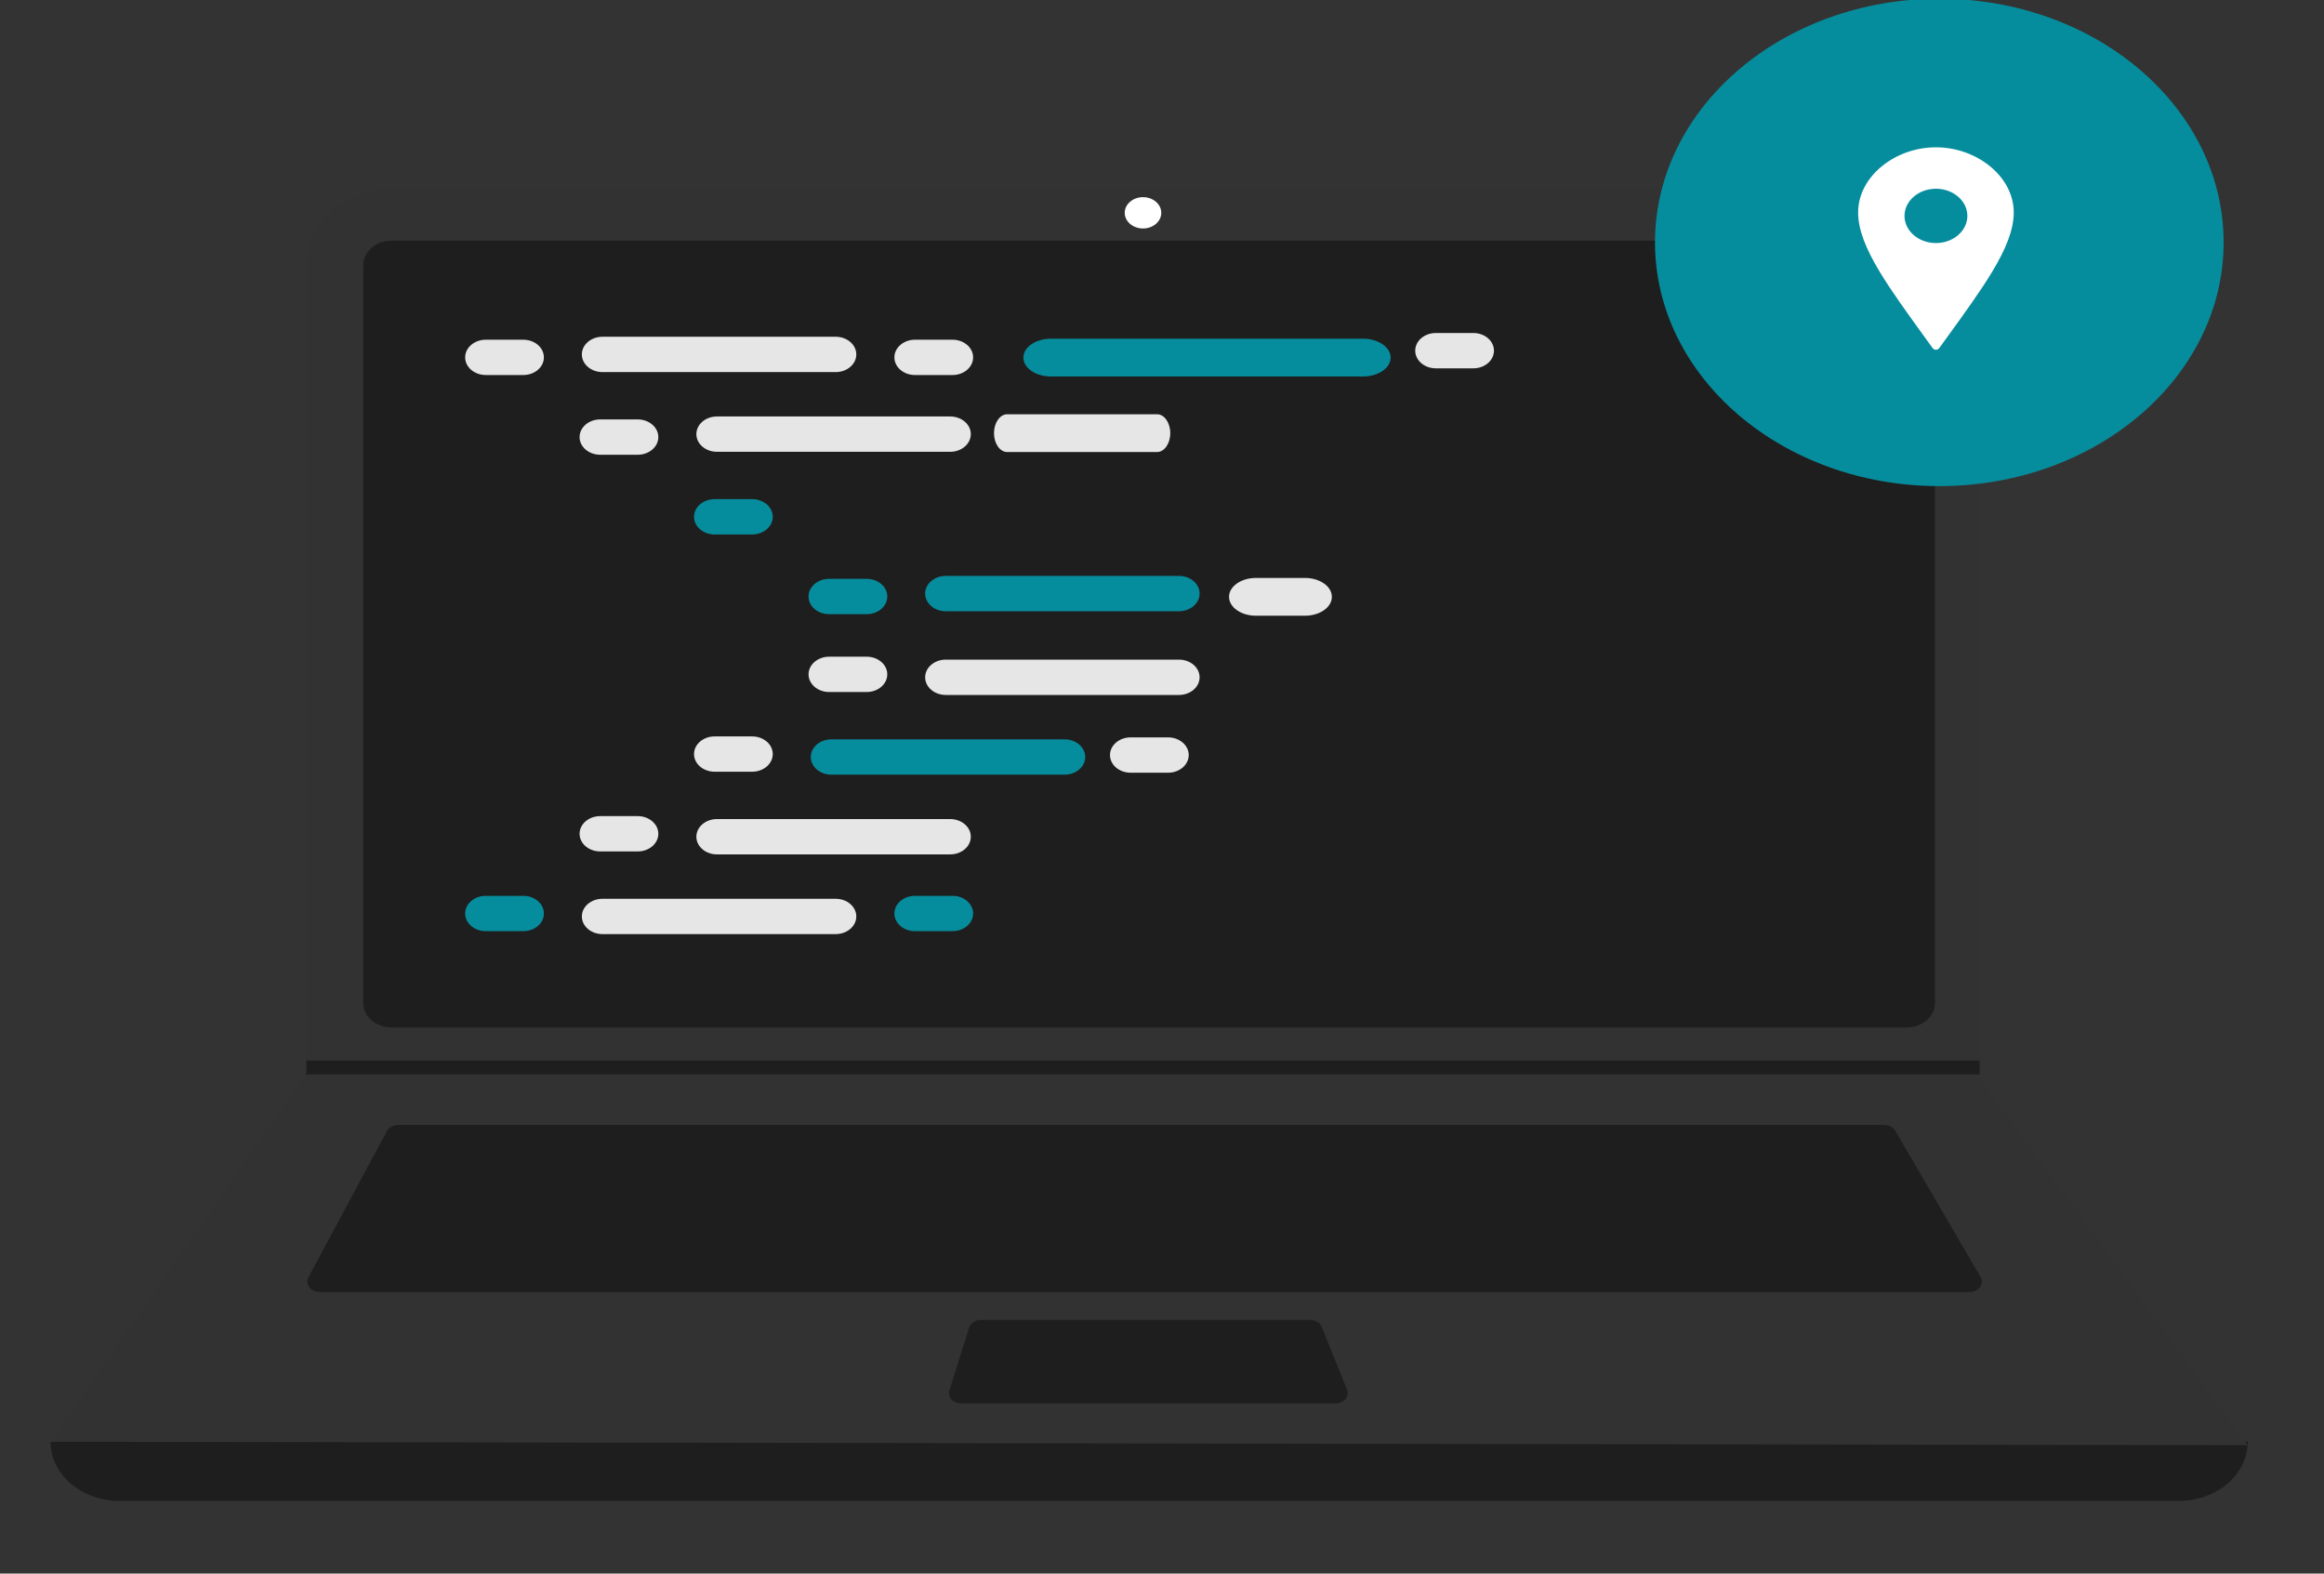
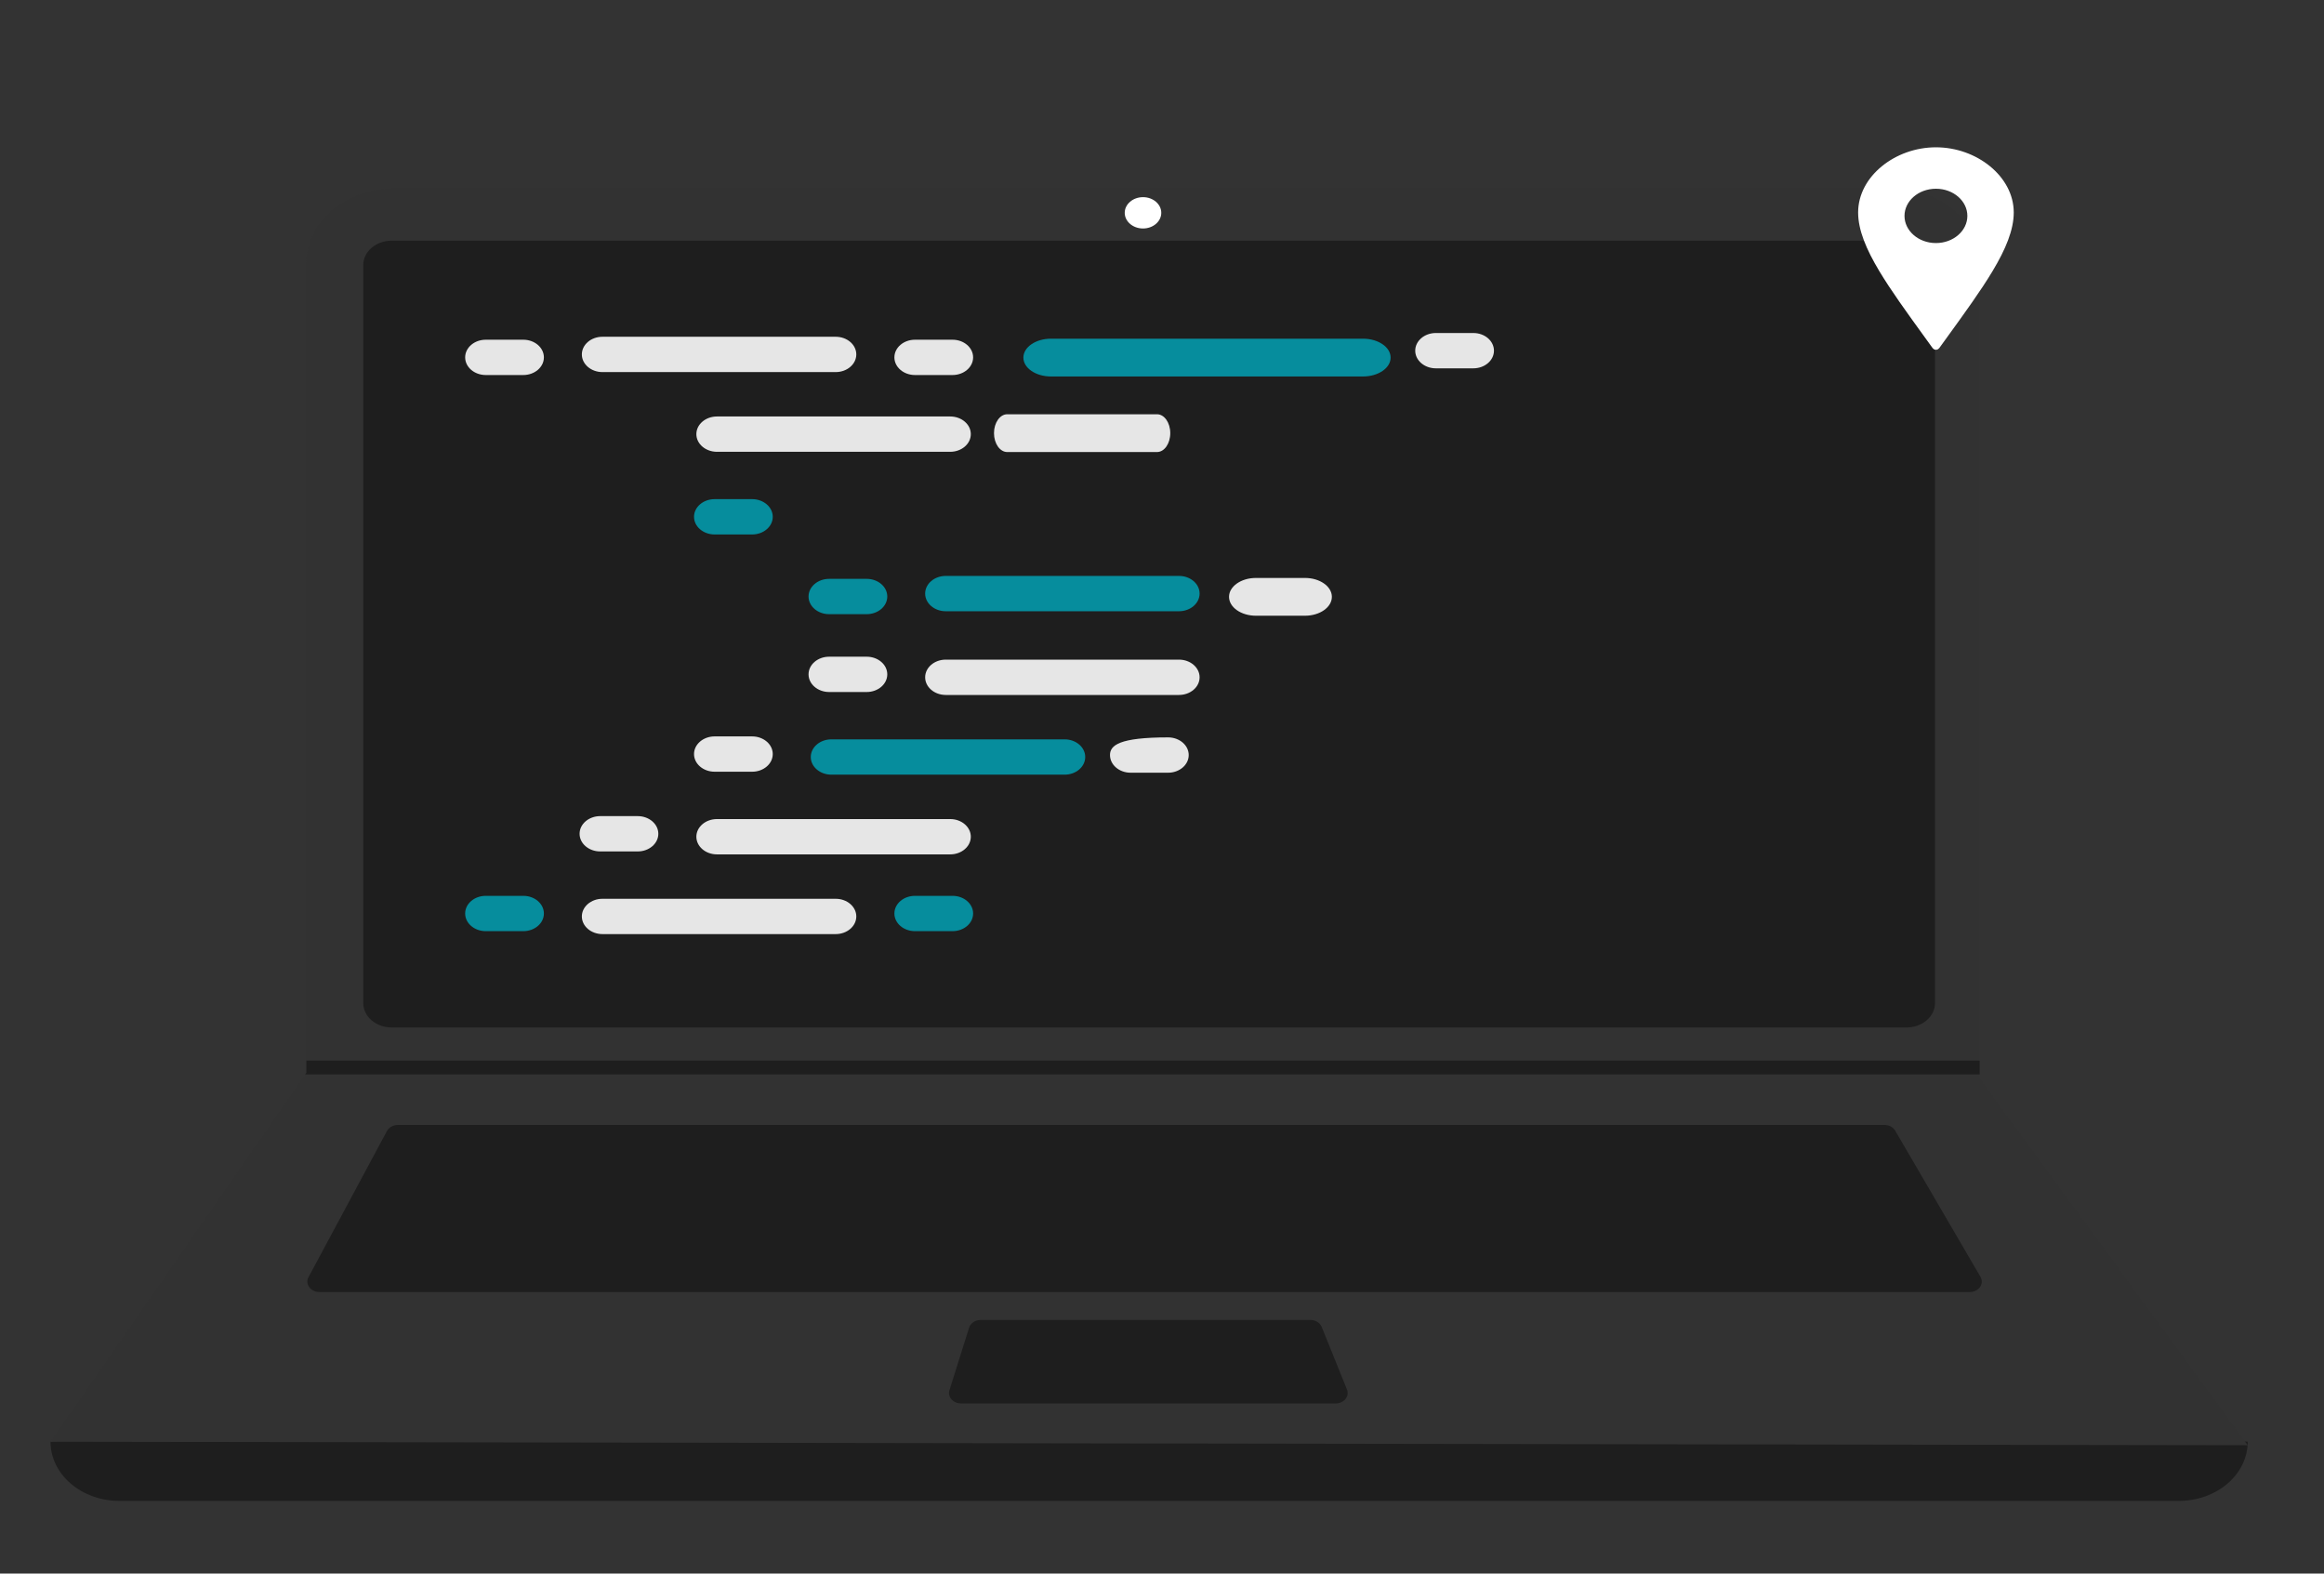
<svg xmlns="http://www.w3.org/2000/svg" width="161" height="109" viewBox="0 0 161 109" fill="none">
  <rect x="0" y="0" width="161" height="109" fill="#333333" stroke="none" />
  <g clip-path="url(#clip0_497_325)">
    <path d="M150.933 103.968H8.283C7.015 103.968 5.798 103.536 4.901 102.768C4.004 101.999 3.5 100.956 3.5 99.869C55.211 94.718 105.949 94.718 155.716 99.869C155.716 100.956 155.212 101.999 154.315 102.768C153.418 103.536 152.201 103.968 150.933 103.968Z" fill="#1E1E1E" />
    <path d="M155.716 100.11L3.5 99.869L21.141 74.427L21.226 74.307V18.236C21.226 17.556 21.382 16.882 21.686 16.253C21.99 15.624 22.435 15.053 22.997 14.572C23.558 14.09 24.225 13.709 24.958 13.448C25.692 13.188 26.478 13.054 27.272 13.054H131.1C131.894 13.054 132.68 13.188 133.414 13.448C134.147 13.709 134.814 14.09 135.375 14.572C135.937 15.053 136.382 15.624 136.686 16.253C136.99 16.882 137.146 17.556 137.146 18.236V74.692L155.716 100.11Z" fill="#323232" />
    <path d="M27.134 16.671C26.611 16.672 26.111 16.85 25.742 17.166C25.372 17.483 25.165 17.912 25.164 18.359V69.484C25.165 69.931 25.372 70.36 25.742 70.677C26.111 70.993 26.611 71.171 27.134 71.172H132.081C132.603 71.171 133.104 70.993 133.473 70.677C133.842 70.36 134.05 69.931 134.051 69.484V18.359C134.05 17.912 133.842 17.483 133.473 17.166C133.104 16.85 132.603 16.672 132.081 16.671H27.134Z" fill="#1E1E1E" />
    <path d="M27.573 77.924C27.412 77.924 27.254 77.964 27.118 78.038C26.982 78.113 26.874 78.219 26.806 78.345L21.37 88.473C21.311 88.584 21.285 88.705 21.295 88.826C21.305 88.947 21.35 89.064 21.426 89.166C21.503 89.268 21.608 89.352 21.732 89.41C21.856 89.469 21.995 89.499 22.137 89.499H136.45C136.594 89.499 136.735 89.468 136.861 89.408C136.986 89.348 137.092 89.261 137.168 89.156C137.243 89.051 137.286 88.931 137.293 88.808C137.299 88.685 137.269 88.562 137.205 88.452L131.296 78.324C131.226 78.203 131.119 78.102 130.985 78.031C130.852 77.961 130.698 77.924 130.541 77.924H27.573Z" fill="#1E1E1E" />
    <path d="M79.184 15.827C79.883 15.827 80.45 15.341 80.45 14.742C80.45 14.143 79.883 13.657 79.184 13.657C78.485 13.657 77.918 14.143 77.918 14.742C77.918 15.341 78.485 15.827 79.184 15.827Z" fill="white" />
    <path d="M67.952 91.429C67.766 91.429 67.586 91.481 67.439 91.578C67.291 91.675 67.185 91.811 67.137 91.964L65.773 96.305C65.74 96.412 65.735 96.524 65.76 96.633C65.785 96.742 65.839 96.845 65.918 96.933C65.997 97.021 66.098 97.093 66.215 97.142C66.331 97.191 66.459 97.216 66.588 97.216H92.519C92.654 97.216 92.787 97.189 92.906 97.136C93.026 97.083 93.129 97.007 93.207 96.912C93.285 96.819 93.336 96.71 93.355 96.596C93.374 96.482 93.361 96.365 93.317 96.256L91.564 91.915C91.506 91.773 91.399 91.65 91.256 91.563C91.113 91.476 90.942 91.429 90.766 91.429H67.952Z" fill="#1E1E1E" />
    <path d="M137.144 73.463V74.427H21.139L21.226 74.307V73.463H137.144Z" fill="#1E1E1E" />
-     <path d="M134.35 33.672C145.227 33.672 154.045 26.114 154.045 16.791C154.045 7.469 145.227 -0.089 134.35 -0.089C123.472 -0.089 114.654 7.469 114.654 16.791C114.654 26.114 123.472 33.672 134.35 33.672Z" fill="#068D9D" />
    <path d="M139.332 14.715C139.332 12.33 136.858 10.378 134.116 10.378C131.373 10.378 128.9 12.33 128.9 14.715C128.9 15.875 129.429 17.167 130.348 18.699C131.148 20.032 132.227 21.522 133.471 23.24C133.655 23.494 133.842 23.753 134.033 24.017C134.071 24.07 134.161 24.07 134.199 24.017C134.39 23.753 134.577 23.494 134.761 23.24C136.005 21.522 137.084 20.032 137.884 18.699C138.803 17.167 139.332 15.875 139.332 14.715ZM136.468 14.955C136.468 16.085 135.421 17.011 134.116 17.011C132.811 17.011 131.764 16.085 131.764 14.955C131.764 13.824 132.811 12.899 134.116 12.899C135.421 12.899 136.468 13.824 136.468 14.955Z" fill="white" stroke="white" stroke-width="0.349" />
    <path d="M42.117 40.652L44.913 42.929L42.117 45.206" stroke="#1E1E1E" stroke-width="0.468" stroke-linecap="round" stroke-linejoin="round" />
    <path d="M36.252 23.532H33.652C32.864 23.532 32.225 24.079 32.225 24.755C32.225 25.43 32.864 25.978 33.652 25.978H36.252C37.04 25.978 37.679 25.43 37.679 24.755C37.679 24.079 37.04 23.532 36.252 23.532Z" fill="#E6E6E6" />
    <path d="M65.988 23.532H63.388C62.6 23.532 61.961 24.079 61.961 24.755C61.961 25.43 62.6 25.978 63.388 25.978H65.988C66.776 25.978 67.415 25.43 67.415 24.755C67.415 24.079 66.776 23.532 65.988 23.532Z" fill="#E6E6E6" />
    <path d="M102.07 23.067H99.47C98.682 23.067 98.043 23.615 98.043 24.291C98.043 24.966 98.682 25.514 99.47 25.514H102.07C102.858 25.514 103.497 24.966 103.497 24.291C103.497 23.615 102.858 23.067 102.07 23.067Z" fill="#E6E6E6" />
-     <path d="M80.924 51.078H78.324C77.535 51.078 76.897 51.626 76.897 52.301C76.897 52.977 77.535 53.525 78.324 53.525H80.924C81.712 53.525 82.351 52.977 82.351 52.301C82.351 51.626 81.712 51.078 80.924 51.078Z" fill="#E6E6E6" />
+     <path d="M80.924 51.078C77.535 51.078 76.897 51.626 76.897 52.301C76.897 52.977 77.535 53.525 78.324 53.525H80.924C81.712 53.525 82.351 52.977 82.351 52.301C82.351 51.626 81.712 51.078 80.924 51.078Z" fill="#E6E6E6" />
    <path d="M57.894 23.327H41.736C40.948 23.327 40.309 23.875 40.309 24.551C40.309 25.226 40.948 25.774 41.736 25.774H57.894C58.682 25.774 59.322 25.226 59.322 24.551C59.322 23.875 58.682 23.327 57.894 23.327Z" fill="#E6E6E6" />
    <path d="M94.428 23.461H72.806C71.751 23.461 70.897 24.047 70.897 24.77C70.897 25.492 71.751 26.078 72.806 26.078H94.428C95.483 26.078 96.338 25.492 96.338 24.77C96.338 24.047 95.483 23.461 94.428 23.461Z" fill="#068D9D" />
-     <path d="M44.179 29.053H41.58C40.791 29.053 40.152 29.601 40.152 30.276C40.152 30.952 40.791 31.5 41.58 31.5H44.179C44.968 31.5 45.607 30.952 45.607 30.276C45.607 29.601 44.968 29.053 44.179 29.053Z" fill="#E6E6E6" />
    <path d="M65.828 28.849H49.669C48.881 28.849 48.242 29.397 48.242 30.072C48.242 30.748 48.881 31.296 49.669 31.296H65.828C66.616 31.296 67.255 30.748 67.255 30.072C67.255 29.397 66.616 28.849 65.828 28.849Z" fill="#E6E6E6" />
    <path d="M80.157 28.695H69.778C69.272 28.695 68.861 29.281 68.861 30.003C68.861 30.726 69.272 31.312 69.778 31.312H80.157C80.663 31.312 81.073 30.726 81.073 30.003C81.073 29.281 80.663 28.695 80.157 28.695Z" fill="#E6E6E6" />
    <path d="M52.107 34.575H49.507C48.719 34.575 48.08 35.123 48.08 35.798C48.08 36.474 48.719 37.022 49.507 37.022H52.107C52.895 37.022 53.534 36.474 53.534 35.798C53.534 35.123 52.895 34.575 52.107 34.575Z" fill="#068D9D" />
    <path d="M60.041 40.097H57.441C56.653 40.097 56.014 40.644 56.014 41.32C56.014 41.995 56.653 42.543 57.441 42.543H60.041C60.829 42.543 61.468 41.995 61.468 41.32C61.468 40.644 60.829 40.097 60.041 40.097Z" fill="#068D9D" />
    <path d="M90.404 40.034H87.009C85.979 40.034 85.144 40.62 85.144 41.342C85.144 42.065 85.979 42.651 87.009 42.651H90.404C91.434 42.651 92.268 42.065 92.268 41.342C92.268 40.62 91.434 40.034 90.404 40.034Z" fill="#E6E6E6" />
    <path d="M81.677 39.893H65.519C64.731 39.893 64.092 40.441 64.092 41.116C64.092 41.792 64.731 42.34 65.519 42.34H81.677C82.466 42.34 83.105 41.792 83.105 41.116C83.105 40.441 82.466 39.893 81.677 39.893Z" fill="#068D9D" />
    <path d="M65.988 62.054H63.388C62.6 62.054 61.961 62.601 61.961 63.277C61.961 63.953 62.6 64.5 63.388 64.5H65.988C66.776 64.5 67.415 63.953 67.415 63.277C67.415 62.601 66.776 62.054 65.988 62.054Z" fill="#068D9D" />
    <path d="M36.252 62.054H33.652C32.864 62.054 32.225 62.601 32.225 63.277C32.225 63.953 32.864 64.5 33.652 64.5H36.252C37.04 64.5 37.679 63.953 37.679 63.277C37.679 62.601 37.04 62.054 36.252 62.054Z" fill="#068D9D" />
    <path d="M57.894 62.258H41.736C40.948 62.258 40.309 62.805 40.309 63.481C40.309 64.156 40.948 64.704 41.736 64.704H57.894C58.682 64.704 59.322 64.156 59.322 63.481C59.322 62.805 58.682 62.258 57.894 62.258Z" fill="#E6E6E6" />
    <path d="M44.179 56.532H41.58C40.791 56.532 40.152 57.08 40.152 57.755C40.152 58.431 40.791 58.978 41.58 58.978H44.179C44.968 58.978 45.607 58.431 45.607 57.755C45.607 57.08 44.968 56.532 44.179 56.532Z" fill="#E6E6E6" />
    <path d="M65.828 56.736H49.669C48.881 56.736 48.242 57.284 48.242 57.959C48.242 58.635 48.881 59.182 49.669 59.182H65.828C66.616 59.182 67.255 58.635 67.255 57.959C67.255 57.284 66.616 56.736 65.828 56.736Z" fill="#E6E6E6" />
    <path d="M52.107 51.01H49.507C48.719 51.01 48.08 51.558 48.08 52.233C48.08 52.909 48.719 53.456 49.507 53.456H52.107C52.895 53.456 53.534 52.909 53.534 52.233C53.534 51.558 52.895 51.01 52.107 51.01Z" fill="#E6E6E6" />
    <path d="M73.754 51.214H57.595C56.807 51.214 56.168 51.761 56.168 52.437C56.168 53.113 56.807 53.66 57.595 53.66H73.754C74.542 53.66 75.181 53.113 75.181 52.437C75.181 51.761 74.542 51.214 73.754 51.214Z" fill="#068D9D" />
    <path d="M60.041 45.489H57.441C56.653 45.489 56.014 46.036 56.014 46.712C56.014 47.387 56.653 47.935 57.441 47.935H60.041C60.829 47.935 61.468 47.387 61.468 46.712C61.468 46.036 60.829 45.489 60.041 45.489Z" fill="#E6E6E6" />
    <path d="M81.677 45.692H65.519C64.731 45.692 64.092 46.24 64.092 46.916C64.092 47.591 64.731 48.139 65.519 48.139H81.677C82.466 48.139 83.105 47.591 83.105 46.916C83.105 46.24 82.466 45.692 81.677 45.692Z" fill="#E6E6E6" />
  </g>
  <defs>
    <clipPath id="clip0_497_325">
      <rect width="160.147" height="108.96" fill="white" />
    </clipPath>
  </defs>
</svg>